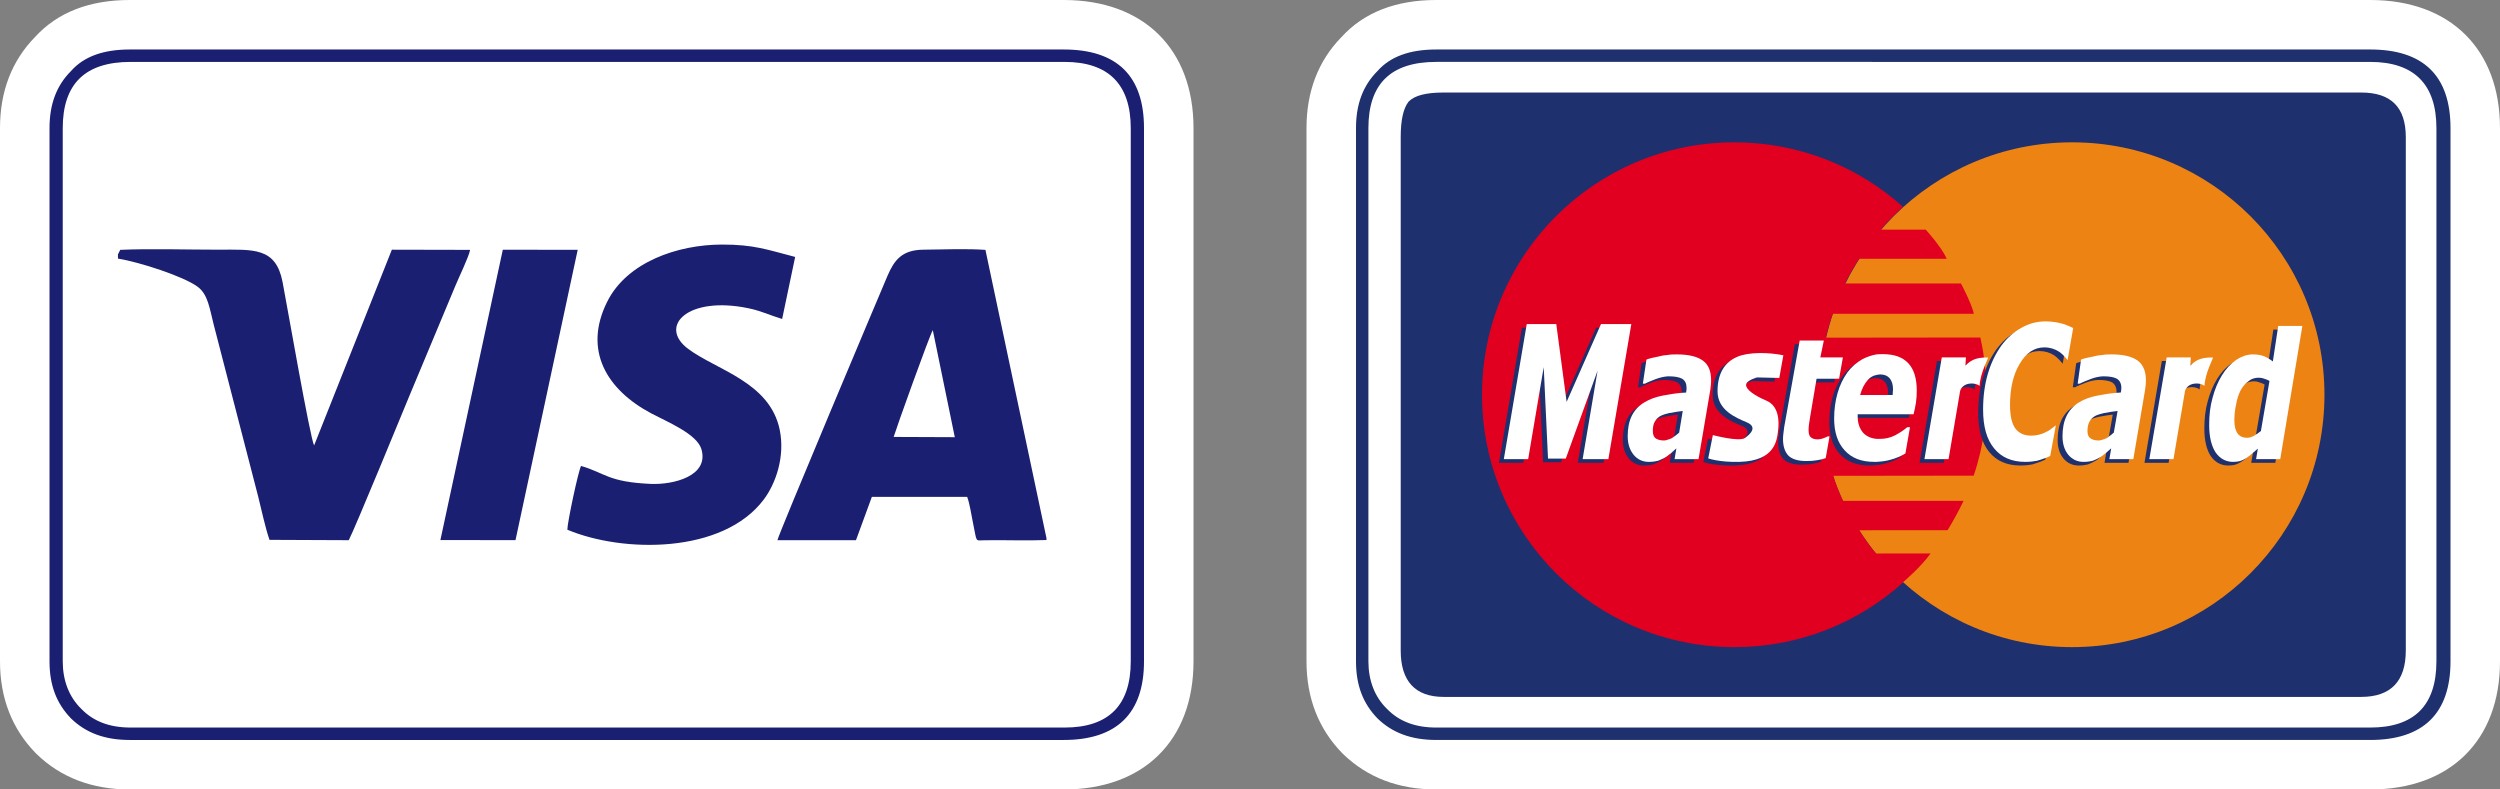
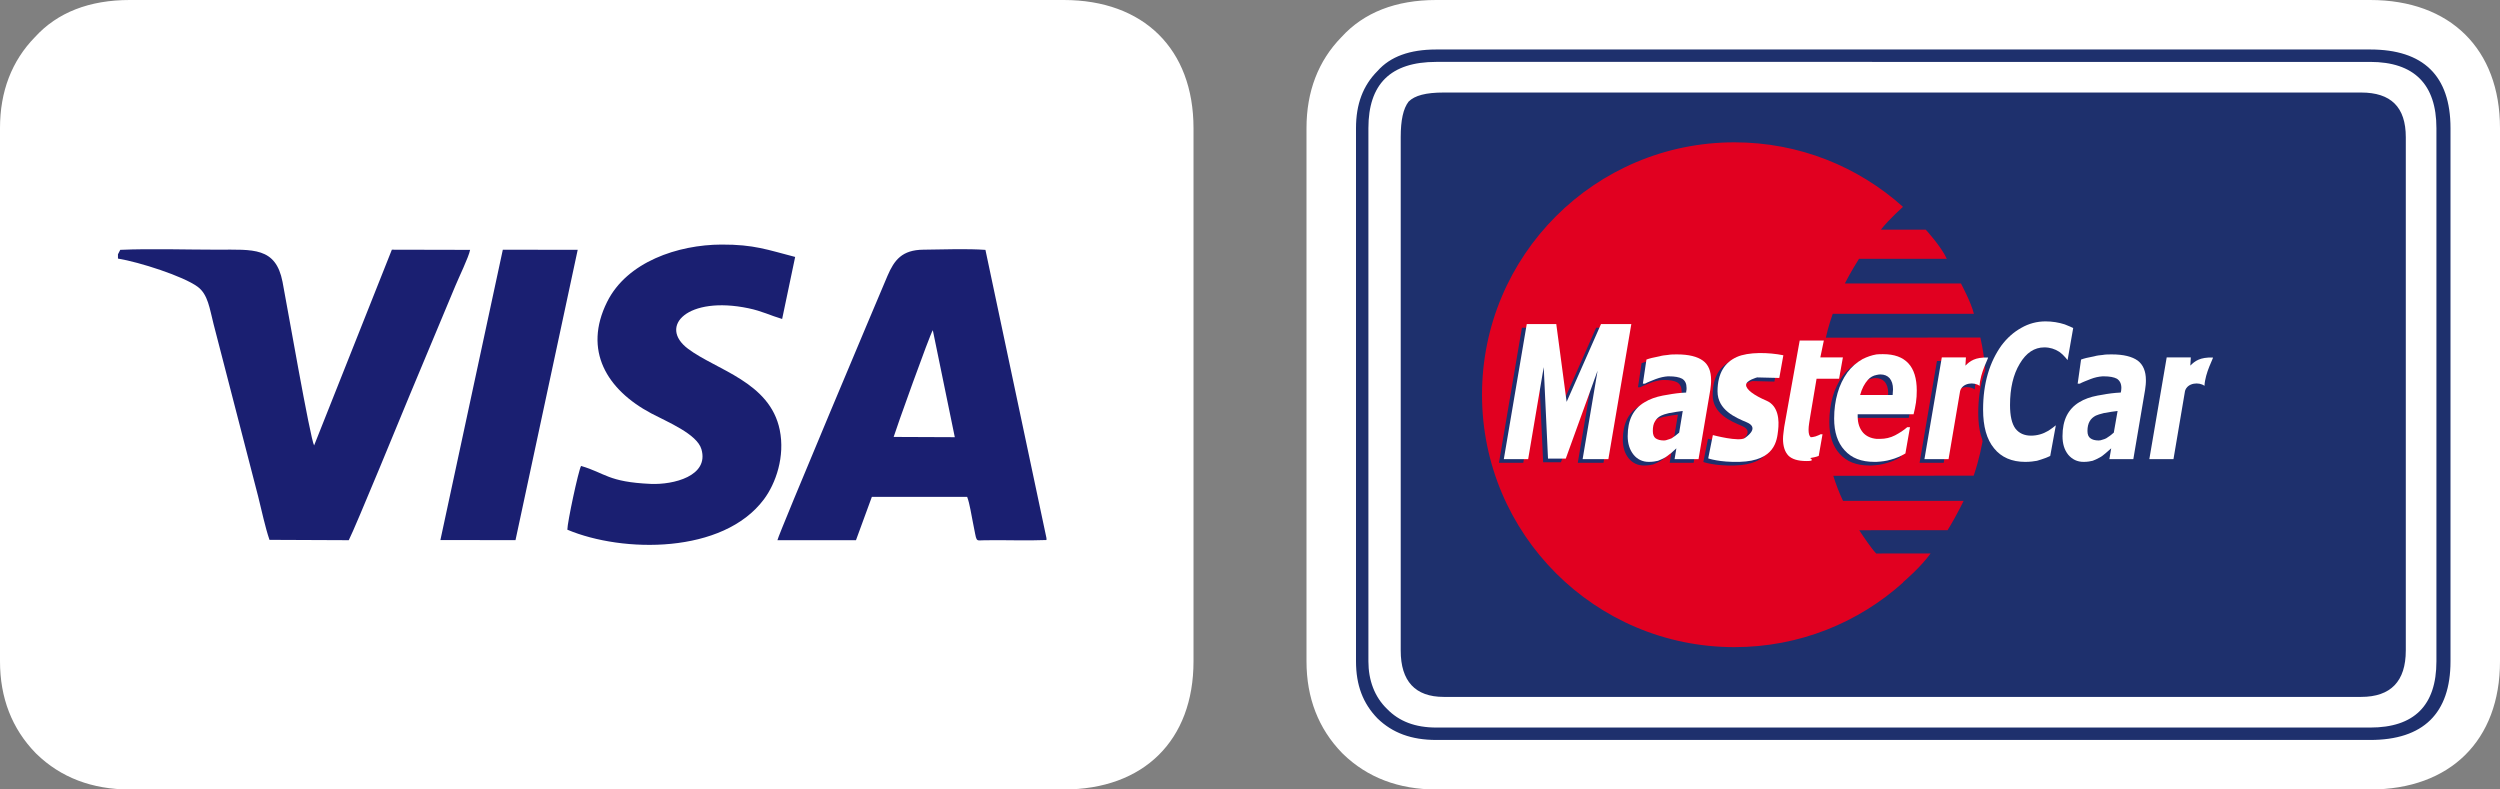
<svg xmlns="http://www.w3.org/2000/svg" version="1.1" id="Capa_1" x="0px" y="0px" width="190px" height="60px" viewBox="0 0 190 60" enable-background="new 0 0 190 60" xml:space="preserve">
  <rect x="0" y="0" width="190" height="60" fill="#808080" stroke="none" />
  <g>
    <g>
      <path fill="#FFFFFF" d="M180.134,0h-70.976c-3.078,0-5.502,0.947-7.205,2.817c-1.765,1.806-2.659,4.134-2.659,6.922v40.522    c0,2.777,0.908,5.12,2.7,6.963c0.025,0.026,0.05,0.051,0.076,0.076c1.844,1.792,4.229,2.7,7.089,2.7h70.976    c6.084,0,9.865-3.732,9.865-9.738V9.739C189.999,3.731,186.219,0,180.134,0L180.134,0z" />
      <g>
        <path fill="#1E306D" d="M186.238,9.738c0-3.995-2.076-5.977-6.104-5.977h-70.976c-2.014,0-3.492,0.535-4.467,1.635     c-1.1,1.101-1.635,2.518-1.635,4.342V50.26c0,1.823,0.535,3.209,1.635,4.341c1.133,1.101,2.58,1.636,4.467,1.636h70.976     c4.027,0,6.104-2.014,6.104-5.977V9.738L186.238,9.738z" />
        <path fill="#FFFFFF" d="M180.134,4.705c3.335,0,5.034,1.699,5.034,5.034v40.522c0,3.366-1.699,5.033-5.034,5.033h-70.976     c-1.604,0-2.831-0.471-3.743-1.415c-0.944-0.912-1.416-2.171-1.416-3.618V9.738c0-3.334,1.668-5.034,5.16-5.034L180.134,4.705     L180.134,4.705z" />
        <path fill="#1E306D" d="M182.84,49.441c0,2.328-1.132,3.524-3.398,3.524h-69.717c-2.171,0-3.271-1.196-3.271-3.524l0,0v-8.777     V10.43c0-1.29,0.189-2.171,0.598-2.706c0.472-0.472,1.321-0.692,2.674-0.692l0,0h69.717c2.266,0,3.398,1.101,3.398,3.398V49.441z     " />
-         <path fill="#ED8313" d="M138.294,29.999c0-10.594,8.588-19.182,19.183-19.182c10.595,0,19.182,8.587,19.182,19.182     c0,10.593-8.585,19.183-19.182,19.183C146.882,49.182,138.294,40.592,138.294,29.999L138.294,29.999z" />
        <path fill="#E10020" d="M144.627,15.72c0.01,0-1.005,0.877-1.682,1.736h3.412c0,0,1.167,1.262,1.599,2.213h-6.671     c0,0-0.646,1.016-1.076,1.875h8.823c0,0,0.807,1.509,0.983,2.306h-10.728c0,0-0.368,1.045-0.523,1.814l11.744-0.014     c0.323,1.475,1.105,5.762-0.508,10.499l-10.668,0.014c0.17,0.567,0.461,1.337,0.738,1.905h9.162     c-0.37,0.77-0.909,1.738-1.215,2.225l-6.717,0.005c0.354,0.537,0.922,1.383,1.291,1.768l4.135-0.003     c-0.775,1.071-2.09,2.183-2.09,2.183h-0.033l0.043,0.014c-3.398,3.06-7.897,4.922-12.83,4.922     c-10.595,0-19.183-8.589-19.183-19.183c0-10.594,8.587-19.182,19.183-19.182C136.741,10.816,141.231,12.671,144.627,15.72     L144.627,15.72z" />
        <path fill="#1E306D" d="M135.165,27.276l-0.309,1.726l-1.683-0.043c0,0-0.841,0.222-0.841,0.575s0.619,0.796,1.549,1.197     c0.93,0.398,0.973,1.502,0.886,2.255c-0.089,0.752-0.221,2.314-2.923,2.392c-1.548,0.043-2.39-0.266-2.39-0.266l0.354-1.769     c0,0,1.992,0.532,2.435,0.221c0.442-0.31,0.973-0.842,0.132-1.195s-2.213-0.93-2.213-2.346c0-1.417,0.575-2.213,1.461-2.613     C132.51,27.011,134.06,27.053,135.165,27.276L135.165,27.276z" />
        <polygon fill="#1E306D" points="121.867,35.171 119.911,35.171 121.048,28.447 118.631,35.132 117.28,35.132 116.954,28.178      115.77,35.171 113.92,35.171 115.665,24.907 117.908,24.907 118.694,30.818 121.306,24.907 123.611,24.907    " />
-         <path fill="#1E306D" d="M136.915,35.316c-0.637,0-1.092-0.145-1.365-0.41c-0.272-0.289-0.41-0.722-0.41-1.276     c0-0.145,0.015-0.287,0.031-0.41c0.014-0.145,0.045-0.31,0.06-0.494l1.177-6.571h1.835l-0.266,1.284h1.714l-0.289,1.624h-1.714     l-0.47,2.798c-0.031,0.185-0.061,0.369-0.091,0.576c-0.03,0.184-0.046,0.37-0.046,0.494c0,0.289,0.046,0.472,0.168,0.575     c0.107,0.102,0.289,0.165,0.532,0.165c0.091,0,0.211-0.02,0.364-0.063c0.152-0.061,0.289-0.102,0.377-0.165h0.153l-0.29,1.646     c-0.212,0.082-0.424,0.124-0.652,0.163C137.506,35.297,137.232,35.316,136.915,35.316L136.915,35.316z" />
        <path fill="#1E306D" d="M150.079,29.6c-0.399-0.31-1.293-0.246-1.478,0.388l-0.879,5.183h-1.834l1.32-7.733h1.835l-0.04,0.624     c0.35-0.349,0.739-0.645,1.723-0.615C150.784,27.449,150.13,28.595,150.079,29.6L150.079,29.6z" />
        <path fill="#1E306D" d="M153.545,35.379c-1.015,0-1.819-0.35-2.365-1.03c-0.564-0.678-0.834-1.665-0.834-2.941     c0-1.006,0.121-1.913,0.363-2.736c0.24-0.821,0.591-1.52,1.016-2.119c0.422-0.574,0.925-1.028,1.516-1.356     c0.575-0.329,1.198-0.493,1.851-0.493c0.515,0,0.999,0.082,1.455,0.226c0.221,0.076,0.642,0.277,0.642,0.277l-0.425,2.438     c-0.212-0.27-0.426-0.482-0.644-0.637c-0.318-0.205-0.697-0.327-1.12-0.327c-0.759,0-1.379,0.41-1.868,1.233     c-0.5,0.822-0.74,1.872-0.74,3.146c0,0.823,0.137,1.422,0.407,1.791c0.273,0.35,0.67,0.535,1.183,0.535     c0.471,0,0.911-0.123,1.32-0.372c0.196-0.126,0.387-0.261,0.57-0.413l-0.426,2.327c0,0-0.221,0.108-0.326,0.145     c-0.257,0.1-0.486,0.163-0.681,0.227C154.226,35.339,153.924,35.379,153.545,35.379L153.545,35.379z" />
        <path fill="#1E306D" d="M126.383,34.906c-0.075,0.062-0.152,0.103-0.212,0.143c-0.198,0.104-0.364,0.186-0.531,0.249     c-0.168,0.042-0.396,0.082-0.698,0.082c-0.471,0-0.864-0.186-1.153-0.535c-0.304-0.369-0.455-0.844-0.455-1.419     c0-0.618,0.106-1.132,0.318-1.564c0.212-0.412,0.532-0.764,0.956-1.008c0.395-0.246,0.865-0.411,1.397-0.515l0.378-0.063     c0.44-0.082,0.895-0.143,1.395-0.164c0-0.042,0-0.082,0.014-0.143c0.015-0.064,0.015-0.125,0.015-0.207     c0-0.328-0.105-0.555-0.333-0.7c-0.229-0.124-0.561-0.184-1.001-0.184h-0.091c-0.273,0.019-0.575,0.082-0.91,0.206     c-0.364,0.145-0.636,0.246-0.819,0.35h-0.166l0.272-1.831c0.211-0.082,0.545-0.164,0.985-0.246     c0.212-0.064,0.426-0.082,0.637-0.104c0.228-0.041,0.471-0.041,0.697-0.041c0.895,0,1.546,0.164,1.972,0.473     c0.424,0.309,0.622,0.803,0.622,1.481c0,0.083,0,0.206-0.015,0.351c-0.014,0.145-0.03,0.266-0.044,0.389l-0.896,5.266h-1.821     l0.138-0.822c-0.107,0.103-0.259,0.227-0.411,0.372C126.535,34.781,126.46,34.844,126.383,34.906L126.383,34.906z      M126.383,31.697c-0.197,0.042-0.364,0.102-0.5,0.164c-0.212,0.103-0.364,0.246-0.471,0.431c-0.121,0.186-0.168,0.433-0.168,0.74     c0,0.268,0.076,0.452,0.214,0.555c0.152,0.104,0.348,0.165,0.636,0.165c0.091,0,0.181-0.019,0.289-0.061     c0.091-0.021,0.181-0.063,0.289-0.104c0.197-0.122,0.394-0.268,0.575-0.431l0.274-1.646c-0.319,0.042-0.637,0.082-0.911,0.146     C126.535,31.656,126.46,31.676,126.383,31.697L126.383,31.697z" />
        <path fill="#1E306D" d="M142.245,28.776c-0.243,0.039-0.47,0.162-0.653,0.37c-0.259,0.288-0.455,0.657-0.592,1.151h1.243h1.229     c0-0.082,0.015-0.145,0.015-0.227c0-0.061,0.014-0.143,0.014-0.206c0-0.371-0.091-0.636-0.259-0.844     c-0.167-0.182-0.394-0.286-0.712-0.286C142.442,28.734,142.335,28.755,142.245,28.776L142.245,28.776z M142.245,33.63h0.273     c0.394,0,0.773-0.082,1.137-0.268c0.349-0.185,0.666-0.391,0.926-0.617h0.212l-0.35,1.995c-0.348,0.207-0.729,0.37-1.122,0.472     c-0.333,0.103-0.698,0.145-1.077,0.166h-0.167c-0.986,0-1.729-0.29-2.26-0.885c-0.532-0.576-0.79-1.379-0.79-2.407     c0-0.699,0.091-1.357,0.258-1.935c0.168-0.596,0.425-1.109,0.743-1.562c0.319-0.432,0.697-0.761,1.168-1.029     c0.333-0.163,0.683-0.287,1.046-0.349c0.167-0.019,0.333-0.019,0.501-0.019c0.849,0,1.486,0.225,1.926,0.699     c0.424,0.452,0.636,1.152,0.636,2.055c0,0.31-0.016,0.619-0.061,0.927c-0.046,0.288-0.106,0.597-0.182,0.884h-2.821h-1.426v0.082     v0.082c0,0.535,0.152,0.947,0.425,1.253C141.471,33.425,141.806,33.588,142.245,33.63L142.245,33.63z" />
        <path fill="#1E306D" d="M159.433,34.906c-0.077,0.062-0.153,0.103-0.228,0.143c-0.183,0.104-0.365,0.186-0.532,0.249     c-0.167,0.042-0.397,0.082-0.683,0.082c-0.486,0-0.866-0.186-1.166-0.535c-0.303-0.369-0.443-0.844-0.443-1.419     c0-0.618,0.109-1.132,0.321-1.564c0.21-0.412,0.532-0.764,0.94-1.008c0.394-0.246,0.864-0.411,1.407-0.515     c0.124-0.021,0.245-0.042,0.382-0.063c0.422-0.082,0.894-0.143,1.378-0.164c0.016-0.042,0.016-0.082,0.033-0.143     c0-0.064,0.014-0.125,0.014-0.207c0-0.328-0.121-0.555-0.333-0.7c-0.229-0.124-0.56-0.184-1.002-0.184h-0.09     c-0.291,0.019-0.593,0.082-0.911,0.206c-0.365,0.145-0.635,0.246-0.819,0.35h-0.167l0.258-1.831c0.212-0.082,0.546-0.164,1-0.246     c0.212-0.064,0.427-0.082,0.638-0.104c0.227-0.041,0.454-0.041,0.697-0.041c0.894,0,1.546,0.164,1.972,0.473     c0.409,0.309,0.621,0.803,0.621,1.481c0,0.083,0,0.206-0.016,0.351c-0.015,0.145-0.03,0.266-0.043,0.389l-0.896,5.266h-1.821     l0.137-0.822c-0.12,0.103-0.26,0.227-0.425,0.372L159.433,34.906L159.433,34.906z M159.433,31.697     c-0.198,0.042-0.366,0.102-0.517,0.164c-0.195,0.103-0.361,0.246-0.471,0.431c-0.104,0.186-0.168,0.433-0.168,0.74     c0,0.268,0.078,0.452,0.23,0.555c0.135,0.104,0.348,0.165,0.621,0.165c0.093,0,0.198-0.019,0.305-0.061     c0.09-0.021,0.181-0.063,0.27-0.104c0.212-0.122,0.397-0.268,0.577-0.431l0.289-1.646c-0.333,0.042-0.636,0.082-0.926,0.146     C159.568,31.656,159.494,31.676,159.433,31.697L159.433,31.697z" />
        <path fill="#1E306D" d="M167.17,29.6c-0.402-0.31-1.293-0.246-1.478,0.388l-0.879,5.183h-1.833l1.319-7.733h1.834l-0.039,0.624     c0.35-0.349,0.739-0.645,1.723-0.615C167.877,27.449,167.219,28.595,167.17,29.6L167.17,29.6z" />
        <path fill="#1E306D" d="M170.775,29.083c-0.091,0.042-0.181,0.104-0.259,0.164c-0.24,0.164-0.439,0.413-0.606,0.699     c-0.135,0.288-0.256,0.619-0.333,1.05c-0.091,0.41-0.137,0.824-0.137,1.214c0,0.473,0.091,0.8,0.244,1.009     c0.166,0.224,0.408,0.328,0.73,0.328c0.12,0,0.241-0.022,0.362-0.082c0.061-0.022,0.107-0.042,0.166-0.083     c0.184-0.103,0.351-0.208,0.515-0.35l0.654-3.805c-0.105-0.063-0.224-0.123-0.394-0.166c-0.152-0.061-0.288-0.082-0.408-0.082     C171.109,28.98,170.941,29.02,170.775,29.083L170.775,29.083z M170.775,34.762c-0.135,0.124-0.288,0.247-0.455,0.348     c-0.152,0.082-0.304,0.165-0.439,0.206c-0.153,0.042-0.335,0.063-0.532,0.063c-0.564,0-1.003-0.249-1.336-0.722     c-0.317-0.492-0.482-1.19-0.482-2.077c0-0.739,0.074-1.44,0.255-2.078c0.168-0.637,0.411-1.213,0.715-1.706     c0.303-0.494,0.654-0.864,1.061-1.153c0.394-0.267,0.788-0.41,1.212-0.431h0.061c0.319,0,0.592,0.041,0.819,0.124     c0.23,0.082,0.471,0.226,0.713,0.412l0.407-2.697h1.833l-1.682,10.121h-1.832l0.137-0.8     C171.062,34.515,170.913,34.638,170.775,34.762L170.775,34.762z" />
        <path fill="#FFFFFF" d="M135.535,27l-0.309,1.725l-1.683-0.042c0,0-0.841,0.219-0.841,0.574c0,0.353,0.619,0.797,1.548,1.194     c0.931,0.401,0.975,1.505,0.886,2.259c-0.089,0.752-0.221,2.314-2.921,2.391c-1.55,0.044-2.391-0.265-2.391-0.265l0.354-1.77     c0,0,1.991,0.532,2.435,0.221c0.443-0.31,0.973-0.842,0.132-1.195c-0.841-0.354-2.212-0.932-2.212-2.347     c0-1.415,0.575-2.212,1.461-2.612C132.879,26.733,134.428,26.777,135.535,27L135.535,27z" />
        <polygon fill="#FFFFFF" points="122.236,34.896 120.279,34.896 121.417,28.17 118.998,34.856 117.649,34.856 117.323,27.901      116.14,34.896 114.29,34.896 116.033,24.631 118.277,24.631 119.064,30.542 121.675,24.631 123.98,24.631    " />
-         <path fill="#FFFFFF" d="M137.283,35.039c-0.637,0-1.093-0.143-1.364-0.411c-0.274-0.287-0.411-0.72-0.411-1.274     c0-0.145,0.015-0.288,0.031-0.413c0.015-0.142,0.045-0.306,0.061-0.492l1.177-6.569h1.835l-0.267,1.282h1.715l-0.289,1.624     h-1.713l-0.471,2.8c-0.031,0.182-0.061,0.368-0.091,0.573c-0.031,0.185-0.045,0.373-0.045,0.495c0,0.287,0.045,0.473,0.166,0.576     c0.107,0.101,0.29,0.164,0.532,0.164c0.091,0,0.211-0.022,0.363-0.063c0.153-0.061,0.29-0.101,0.38-0.165h0.152l-0.289,1.648     c-0.212,0.082-0.425,0.124-0.653,0.162C137.875,35.019,137.602,35.039,137.283,35.039L137.283,35.039z" />
+         <path fill="#FFFFFF" d="M137.283,35.039c-0.637,0-1.093-0.143-1.364-0.411c-0.274-0.287-0.411-0.72-0.411-1.274     c0-0.145,0.015-0.288,0.031-0.413c0.015-0.142,0.045-0.306,0.061-0.492l1.177-6.569h1.835l-0.267,1.282h1.715l-0.289,1.624     h-1.713l-0.471,2.8c-0.031,0.182-0.061,0.368-0.091,0.573c-0.031,0.185-0.045,0.373-0.045,0.495c0,0.287,0.045,0.473,0.166,0.576     c0.091,0,0.211-0.022,0.363-0.063c0.153-0.061,0.29-0.101,0.38-0.165h0.152l-0.289,1.648     c-0.212,0.082-0.425,0.124-0.653,0.162C137.875,35.019,137.602,35.039,137.283,35.039L137.283,35.039z" />
        <path fill="#FFFFFF" d="M150.448,29.324c-0.402-0.31-1.294-0.247-1.478,0.387l-0.88,5.185h-1.833l1.32-7.734h1.833l-0.038,0.625     c0.35-0.35,0.737-0.647,1.718-0.616C151.154,27.173,150.496,28.319,150.448,29.324L150.448,29.324z" />
        <path fill="#FFFFFF" d="M153.915,35.103c-1.016,0-1.821-0.349-2.365-1.03c-0.563-0.679-0.835-1.665-0.835-2.941     c0-1.009,0.123-1.914,0.365-2.737c0.241-0.823,0.593-1.521,1.015-2.119c0.426-0.574,0.929-1.028,1.519-1.356     c0.572-0.33,1.197-0.495,1.848-0.495c0.515,0,1.002,0.082,1.457,0.228c0.22,0.075,0.644,0.276,0.644,0.276l-0.427,2.439     c-0.212-0.27-0.424-0.484-0.642-0.637c-0.319-0.206-0.699-0.33-1.123-0.33c-0.759,0-1.38,0.413-1.866,1.235     c-0.499,0.823-0.743,1.874-0.743,3.148c0,0.822,0.138,1.421,0.41,1.789c0.272,0.349,0.666,0.536,1.183,0.536     c0.469,0,0.907-0.125,1.319-0.371c0.194-0.127,0.384-0.263,0.57-0.415l-0.427,2.328c0,0-0.221,0.108-0.326,0.145     c-0.256,0.101-0.483,0.163-0.681,0.224C154.597,35.058,154.295,35.103,153.915,35.103L153.915,35.103z" />
        <path fill="#FFFFFF" d="M126.752,34.628c-0.075,0.064-0.152,0.103-0.211,0.145c-0.197,0.103-0.364,0.185-0.531,0.246     c-0.167,0.04-0.394,0.084-0.697,0.084c-0.471,0-0.865-0.186-1.153-0.535c-0.303-0.373-0.455-0.845-0.455-1.42     c0-0.617,0.105-1.131,0.319-1.562c0.212-0.414,0.529-0.765,0.956-1.01c0.394-0.246,0.864-0.41,1.396-0.514l0.377-0.064     c0.44-0.082,0.896-0.143,1.397-0.165c0-0.041,0-0.082,0.014-0.143c0.015-0.061,0.015-0.124,0.015-0.206     c0-0.329-0.107-0.555-0.334-0.7c-0.228-0.122-0.562-0.183-1-0.183h-0.092c-0.272,0.02-0.575,0.081-0.909,0.205     c-0.364,0.145-0.637,0.247-0.82,0.35h-0.166l0.272-1.83c0.211-0.082,0.545-0.164,0.986-0.246     c0.211-0.063,0.425-0.083,0.636-0.104c0.229-0.042,0.471-0.042,0.698-0.042c0.896,0,1.547,0.164,1.971,0.473     c0.425,0.309,0.622,0.803,0.622,1.481c0,0.083,0,0.206-0.014,0.35c-0.015,0.145-0.031,0.268-0.046,0.391l-0.894,5.266h-1.821     l0.137-0.823c-0.107,0.103-0.258,0.227-0.41,0.372C126.903,34.504,126.828,34.568,126.752,34.628L126.752,34.628z M126.752,31.42     c-0.197,0.042-0.363,0.102-0.5,0.165c-0.211,0.1-0.365,0.245-0.469,0.431c-0.123,0.186-0.168,0.431-0.168,0.74     c0,0.267,0.075,0.452,0.211,0.555c0.152,0.102,0.349,0.165,0.637,0.165c0.091,0,0.181-0.02,0.288-0.063     c0.092-0.02,0.183-0.061,0.29-0.102c0.197-0.124,0.394-0.268,0.575-0.431l0.272-1.646c-0.318,0.041-0.636,0.082-0.908,0.144     C126.903,31.378,126.828,31.4,126.752,31.42L126.752,31.42z" />
        <path fill="#FFFFFF" d="M142.613,28.498c-0.242,0.042-0.469,0.165-0.652,0.369c-0.258,0.29-0.456,0.66-0.592,1.154h1.242h1.23     c0-0.082,0.014-0.145,0.014-0.228c0-0.06,0.014-0.143,0.014-0.204c0-0.373-0.091-0.639-0.259-0.847     c-0.166-0.182-0.393-0.286-0.712-0.286C142.81,28.457,142.705,28.477,142.613,28.498L142.613,28.498z M142.613,33.354h0.273     c0.394,0,0.774-0.082,1.137-0.268c0.348-0.186,0.668-0.391,0.924-0.618h0.212l-0.348,1.994c-0.348,0.209-0.729,0.372-1.122,0.475     c-0.333,0.101-0.698,0.143-1.077,0.165h-0.167c-0.985,0-1.729-0.289-2.26-0.885c-0.53-0.576-0.79-1.379-0.79-2.407     c0-0.7,0.092-1.358,0.26-1.935c0.166-0.596,0.424-1.111,0.741-1.563c0.319-0.431,0.699-0.76,1.168-1.027     c0.334-0.164,0.683-0.289,1.046-0.35c0.167-0.019,0.333-0.019,0.5-0.019c0.85,0,1.487,0.224,1.927,0.698     c0.424,0.453,0.637,1.152,0.637,2.058c0,0.308-0.014,0.618-0.061,0.927c-0.046,0.287-0.106,0.596-0.181,0.883h-2.823h-1.425     v0.082v0.082c0,0.535,0.152,0.947,0.425,1.254C141.841,33.148,142.174,33.312,142.613,33.354L142.613,33.354z" />
        <path fill="#FFFFFF" d="M159.799,34.628c-0.074,0.064-0.152,0.103-0.227,0.145c-0.181,0.103-0.363,0.185-0.529,0.246     c-0.168,0.04-0.396,0.084-0.683,0.084c-0.487,0-0.865-0.186-1.167-0.535c-0.304-0.373-0.442-0.845-0.442-1.42     c0-0.617,0.106-1.131,0.32-1.562c0.211-0.414,0.529-0.765,0.94-1.01c0.394-0.246,0.864-0.41,1.409-0.514     c0.122-0.023,0.242-0.042,0.377-0.064c0.427-0.082,0.897-0.143,1.382-0.165c0.014-0.041,0.014-0.082,0.029-0.143     c0-0.061,0.016-0.124,0.016-0.206c0-0.329-0.12-0.555-0.336-0.7c-0.227-0.122-0.56-0.183-0.999-0.183h-0.093     c-0.287,0.02-0.59,0.081-0.907,0.205c-0.365,0.145-0.638,0.247-0.82,0.35h-0.166l0.258-1.83c0.212-0.082,0.543-0.164,1-0.246     c0.212-0.063,0.423-0.083,0.635-0.104c0.23-0.042,0.455-0.042,0.699-0.042c0.896,0,1.545,0.164,1.974,0.473     c0.407,0.309,0.62,0.803,0.62,1.481c0,0.083,0,0.206-0.014,0.35c-0.016,0.145-0.031,0.268-0.048,0.391l-0.894,5.266h-1.821     l0.14-0.823c-0.125,0.103-0.259,0.227-0.426,0.372L159.799,34.628L159.799,34.628z M159.799,31.42     c-0.195,0.042-0.361,0.102-0.514,0.165c-0.195,0.1-0.366,0.245-0.469,0.431c-0.109,0.186-0.169,0.431-0.169,0.74     c0,0.267,0.076,0.452,0.229,0.555c0.135,0.102,0.349,0.165,0.622,0.165c0.09,0,0.198-0.02,0.301-0.063     c0.093-0.02,0.184-0.061,0.273-0.102c0.211-0.124,0.393-0.268,0.577-0.431l0.288-1.646c-0.333,0.041-0.637,0.082-0.926,0.144     C159.937,31.378,159.863,31.4,159.799,31.42L159.799,31.42z" />
        <path fill="#FFFFFF" d="M167.54,29.324c-0.401-0.31-1.293-0.247-1.478,0.387l-0.878,5.185h-1.835l1.32-7.734h1.833l-0.038,0.625     c0.348-0.35,0.737-0.647,1.721-0.616C168.246,27.173,167.588,28.319,167.54,29.324L167.54,29.324z" />
-         <path fill="#FFFFFF" d="M171.145,28.807c-0.091,0.042-0.181,0.104-0.258,0.165c-0.244,0.164-0.44,0.413-0.606,0.7     c-0.137,0.286-0.259,0.618-0.333,1.049c-0.092,0.41-0.137,0.823-0.137,1.214c0,0.473,0.091,0.801,0.24,1.006     c0.169,0.227,0.411,0.331,0.73,0.331c0.125,0,0.245-0.021,0.365-0.082c0.061-0.022,0.107-0.041,0.168-0.082     c0.181-0.103,0.348-0.209,0.515-0.35l0.652-3.806c-0.106-0.063-0.227-0.125-0.394-0.166c-0.153-0.061-0.288-0.081-0.411-0.081     C171.478,28.705,171.312,28.743,171.145,28.807L171.145,28.807z M171.145,34.485c-0.138,0.124-0.29,0.246-0.456,0.349     c-0.151,0.082-0.302,0.163-0.437,0.205c-0.154,0.042-0.336,0.064-0.532,0.064c-0.563,0-1.003-0.248-1.336-0.722     c-0.319-0.492-0.487-1.192-0.487-2.077c0-0.74,0.075-1.44,0.259-2.078c0.167-0.636,0.409-1.213,0.713-1.705     c0.303-0.495,0.652-0.867,1.06-1.155c0.396-0.268,0.791-0.41,1.215-0.432h0.061c0.316,0,0.593,0.042,0.82,0.124     c0.227,0.082,0.471,0.228,0.711,0.412l0.409-2.697h1.834l-1.682,10.123h-1.834l0.134-0.802     C171.432,34.236,171.279,34.361,171.145,34.485L171.145,34.485z" />
      </g>
    </g>
    <g>
      <path fill="#FFFFFF" d="M80.84,0H9.865C6.786,0,4.362,0.947,2.659,2.817C0.895,4.622,0,6.95,0,9.739v40.522    c0,2.777,0.908,5.12,2.7,6.963c0.025,0.026,0.05,0.051,0.076,0.076C4.62,59.092,7.005,60,9.866,60h70.976    c6.084,0,9.865-3.732,9.865-9.738V9.739C90.705,3.731,86.925,0,80.84,0L80.84,0z" />
      <g>
-         <path fill="#1A1F71" d="M86.944,9.739c0-3.995-2.076-5.978-6.104-5.978H9.865c-2.014,0-3.493,0.535-4.467,1.636     c-1.1,1.101-1.635,2.517-1.635,4.342v40.522c0,1.823,0.535,3.209,1.635,4.341c1.133,1.101,2.58,1.636,4.467,1.636H80.84     c4.027,0,6.104-2.014,6.104-5.977V9.739L86.944,9.739z" />
-         <path fill="#FFFFFF" d="M80.903,4.705c3.335,0,5.034,1.7,5.034,5.034v40.522c0,3.366-1.699,5.033-5.034,5.033H9.928     c-1.604,0-2.832-0.471-3.744-1.415c-0.943-0.912-1.416-2.171-1.416-3.618V9.739c0-3.334,1.668-5.034,5.16-5.034L80.903,4.705     L80.903,4.705z" />
        <path fill="#1A1F71" d="M79.532,41.042v-0.144l-4.639-21.908c-1.411-0.102-3.266-0.029-4.716-0.014     c-1.623,0.016-2.211,0.783-2.729,1.99c-0.519,1.212-8.313,19.705-8.364,20.088h5.97l1.207-3.293l7.244,0.003     c0.201,0.533,0.312,1.36,0.434,1.933c0.336,1.572,0.119,1.375,0.912,1.362C76.4,41.033,77.992,41.105,79.532,41.042     L79.532,41.042z M8.965,19.327v0.325c1.621,0.264,4.959,1.335,6.054,2.14c0.793,0.583,0.912,1.666,1.212,2.837l3.392,13.115     c0.264,1.046,0.52,2.296,0.858,3.285l6.025,0.026c0.497-0.96,4.148-9.858,4.64-11.048l3.457-8.273     c0.242-0.594,1.039-2.238,1.124-2.744l-5.946-0.013l-5.908,14.875c-0.289-0.458-2.097-10.875-2.4-12.43     c-0.517-2.657-2.237-2.448-4.924-2.446c-2.416,0.002-5.017-0.093-7.409,0.012L8.965,19.327L8.965,19.327z M44.161,35.412     c1.857,0.543,2.04,1.22,5.293,1.364c1.721,0.075,4.451-0.594,3.854-2.637c-0.338-1.16-2.587-2.072-3.809-2.72     c-3.392-1.801-5.189-4.791-3.36-8.473c1.514-3.049,5.385-4.347,8.695-4.359c2.482-0.01,3.502,0.4,5.598,0.94l-0.989,4.715     c-0.886-0.26-1.518-0.597-2.562-0.815c-4.609-0.962-6.878,1.362-4.59,3.081c2.155,1.619,6.224,2.519,6.969,6.165     c0.411,2.014-0.29,4.053-1.203,5.276c-3.108,4.165-10.728,4.083-14.939,2.308C43.117,39.712,43.956,35.775,44.161,35.412     L44.161,35.412z M33.47,41.044l4.744-22.065l5.691,0.007l-4.727,22.065L33.47,41.044L33.47,41.044z M67.918,33.207     c0.128-0.463,2.753-7.801,2.976-8.112l1.671,8.131L67.918,33.207z" />
      </g>
    </g>
  </g>
</svg>